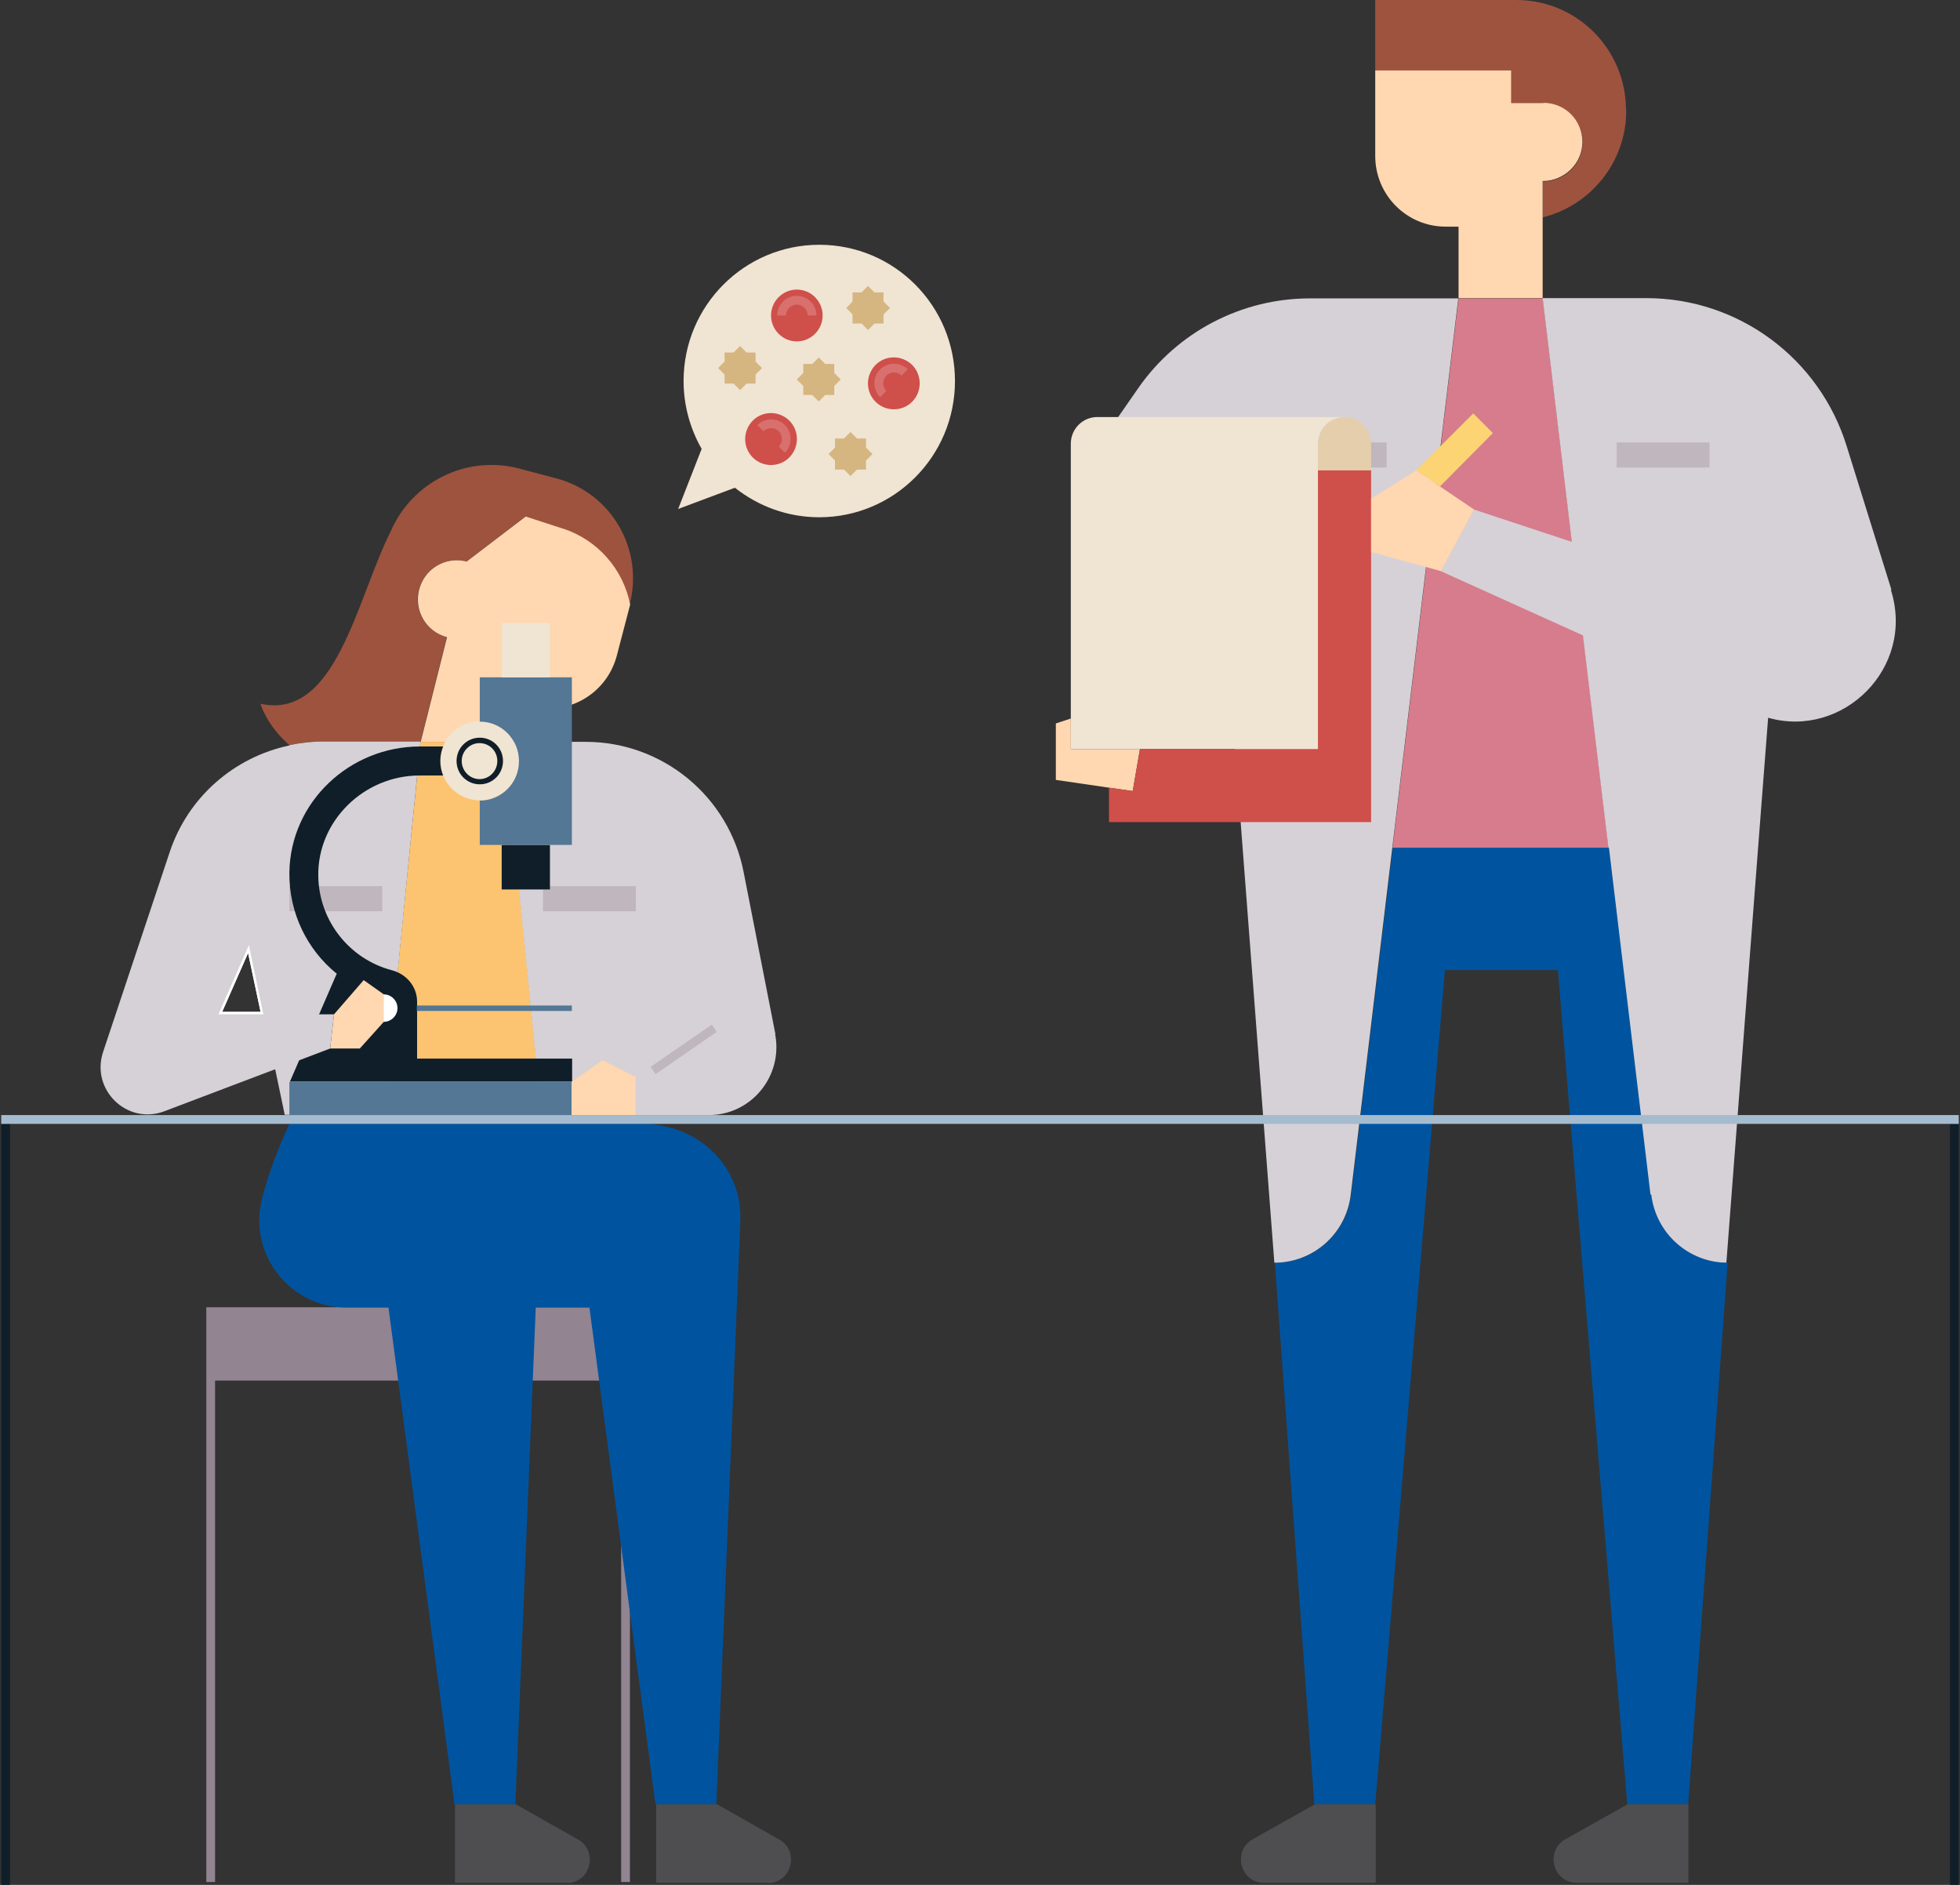
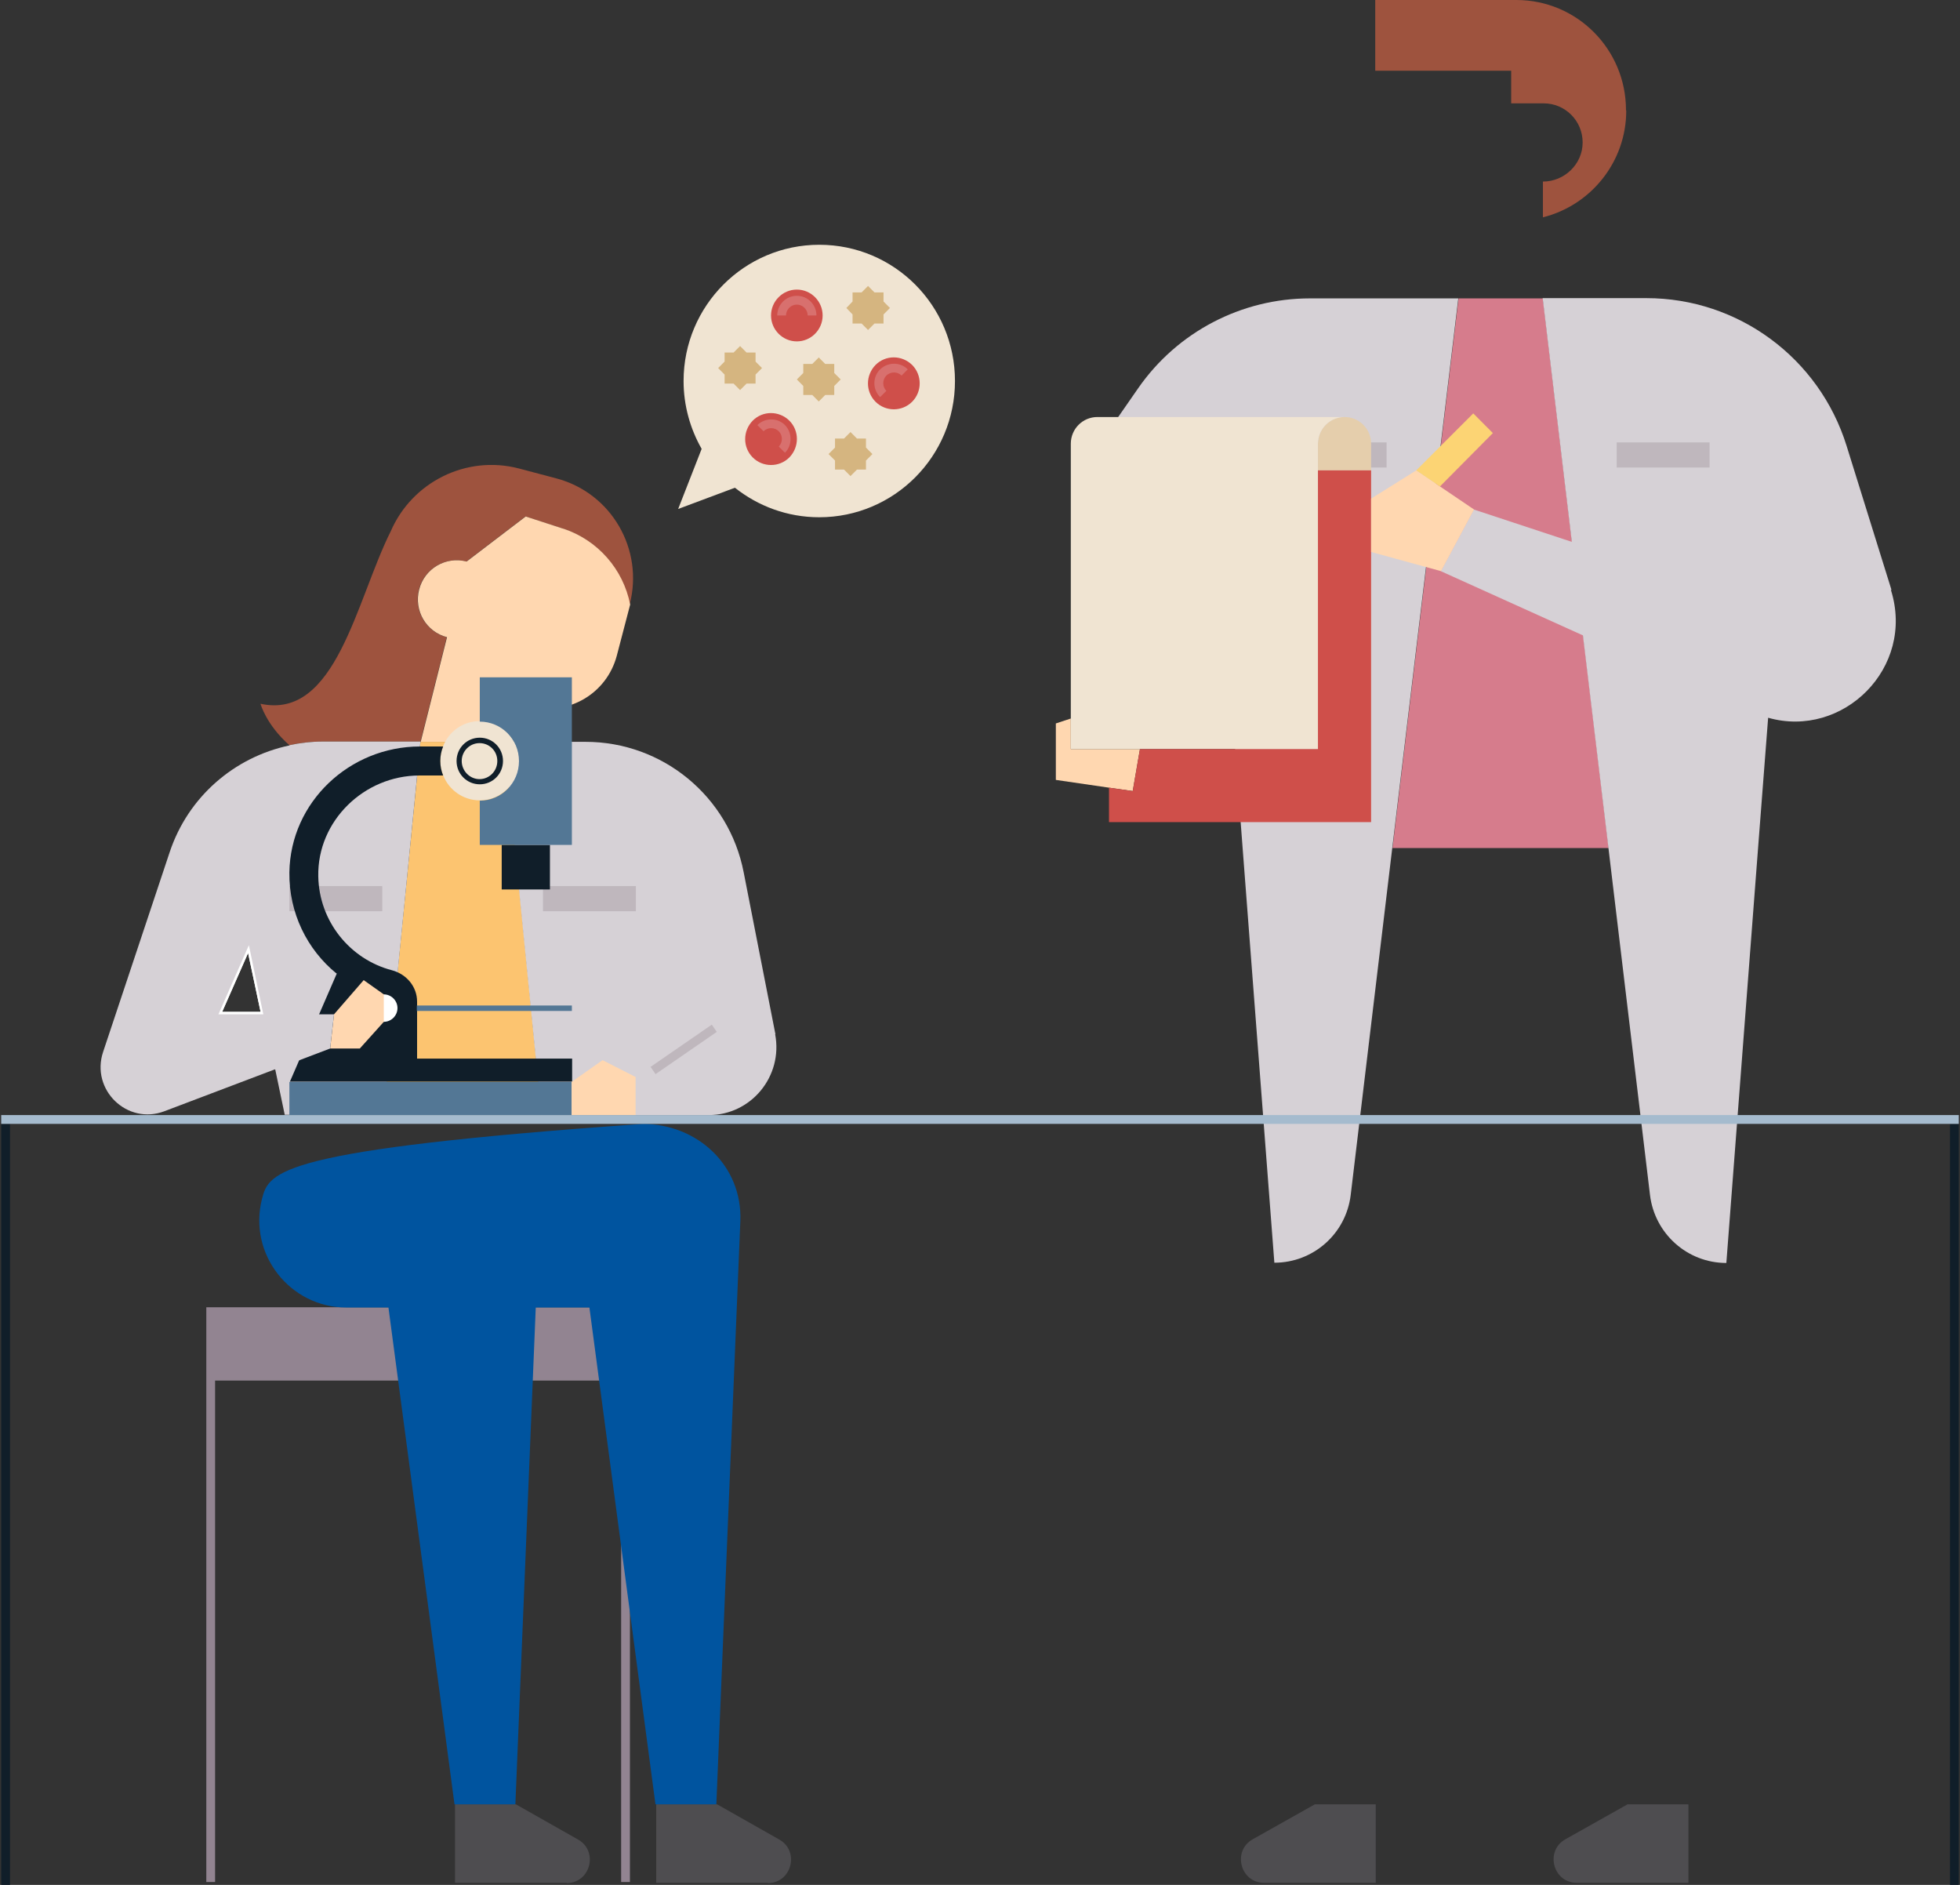
<svg xmlns="http://www.w3.org/2000/svg" width="208" height="200" viewBox="0 0 208 200" fill="none">
  <rect x="0" y="0" width="208" height="200" fill="#333333" stroke="none" />
  <g clip-path="url(#clip0_9_2304)">
    <path d="M21.894 138.711V146.489V199.698H22.825V146.489H65.918V199.698H66.849V146.489V138.711H21.894Z" fill="#928491" />
    <path d="M81.496 199.78H69.641V191.453H76.102L82.7 195.19C84.89 196.427 84.014 199.808 81.496 199.808" fill="#4E4D50" />
    <path d="M60.141 199.78H48.286V191.453H54.748L61.346 195.19C63.536 196.427 62.66 199.808 60.141 199.808" fill="#4E4D50" />
-     <path d="M68.245 119.252H30.71C29.478 121.973 28.547 124.309 27.808 127.195C26.302 133.049 30.765 138.738 36.76 138.738H41.223L48.232 191.453H54.693L56.856 138.738H62.55L69.559 191.453H76.02L78.566 129.586C78.812 123.705 74.021 119.252 68.163 119.252" fill="#00549F" />
+     <path d="M68.245 119.252C29.478 121.973 28.547 124.309 27.808 127.195C26.302 133.049 30.765 138.738 36.76 138.738H41.223L48.232 191.453H54.693L56.856 138.738H62.55L69.559 191.453H76.02L78.566 129.586C78.812 123.705 74.021 119.252 68.163 119.252" fill="#00549F" />
    <path d="M23.181 107.627H27.972L26.412 100.289L23.181 107.627Z" stroke="white" stroke-width="0.516" stroke-miterlimit="10" />
    <path d="M23.181 107.627H27.972L26.412 100.289L23.181 107.627Z" stroke="white" stroke-width="0.516" stroke-miterlimit="10" />
    <path d="M44.618 78.714L47.41 67.61C45.193 67.033 43.879 64.752 44.453 62.553C45.029 60.327 47.301 59.008 49.491 59.585L55.761 54.803L59.73 56.094C63.371 57.276 66.082 60.382 66.821 64.147C68.354 58.293 64.877 52.302 59.046 50.763L55.103 49.718C49.464 48.234 43.714 51.175 41.469 56.369C37.801 63.68 35.665 76.433 27.644 74.674C27.644 74.674 28.246 76.9 30.71 79.071C31.832 78.824 33.01 78.686 34.214 78.686H44.618V78.714Z" fill="#9E533E" />
    <path d="M53.57 78.714H45.822H44.618L44.18 83.221L40.675 118.318H57.485L53.57 78.714Z" fill="#FCC470" />
    <path d="M82.29 109.743L78.922 92.566C77.362 84.513 70.325 78.714 62.139 78.714H53.516L57.458 118.318H75.226C79.716 118.318 83.111 114.196 82.262 109.743" fill="#D6D1D6" />
    <path d="M30.71 79.099C24.851 80.335 19.951 84.568 18.007 90.422L10.943 111.612C9.602 115.625 13.489 119.417 17.459 117.906L29.204 113.453L30.217 118.291H40.703L44.18 83.194L44.618 78.686H34.214C33.037 78.686 31.86 78.824 30.71 79.071M23.181 107.627L26.412 100.289L27.945 107.627H23.154H23.181Z" fill="#D6D1D6" />
    <path d="M59.758 56.094L55.788 54.803L49.518 59.585C47.301 59.008 45.056 60.327 44.481 62.553C43.906 64.779 45.22 67.033 47.438 67.61L44.645 78.714H53.57L54.884 74.564L56.308 74.948C60.305 75.993 64.385 73.602 65.452 69.589L66.876 64.147C66.137 60.382 63.426 57.304 59.785 56.094" fill="#FFD7B0" />
    <path d="M40.566 94.022H30.71V96.688H40.566V94.022Z" fill="#BFB7BD" />
    <path d="M67.478 94.022H57.622V96.688H67.478V94.022Z" fill="#BFB7BD" />
    <path d="M55.076 80.747C55.076 83.056 53.214 84.925 50.915 84.925C49.163 84.925 47.629 83.826 47.027 82.259C46.835 81.792 46.726 81.27 46.726 80.72C46.726 80.17 46.835 79.675 47.027 79.181C47.629 77.614 49.135 76.515 50.915 76.515C53.214 76.515 55.076 78.384 55.076 80.692" fill="#F0E4D2" />
    <path d="M58.361 89.652H53.242V94.379H58.361V89.652Z" fill="#101E29" />
    <path d="M35.693 103.284C32.599 100.756 30.655 96.88 30.71 92.565C30.819 85.09 37.116 79.208 44.563 79.208H47.027C46.835 79.675 46.726 80.198 46.726 80.747C46.726 81.297 46.835 81.819 47.027 82.286H44.508C38.65 82.286 33.667 87.096 33.776 92.978C33.858 97.76 37.144 101.8 41.606 102.954C43.139 103.367 44.262 104.686 44.262 106.28V112.326H60.716V114.772H30.765L35.747 103.284H35.693Z" fill="#101E29" />
    <path d="M55.076 80.748C55.076 78.439 53.214 76.57 50.915 76.57V71.87H60.688V89.652H50.915V84.953C53.214 84.953 55.076 83.084 55.076 80.775" fill="#537795" />
    <path d="M48.451 80.748C48.451 79.373 49.546 78.274 50.915 78.274C52.283 78.274 53.379 79.373 53.379 80.748C53.379 82.122 52.283 83.221 50.915 83.221C49.546 83.221 48.451 82.122 48.451 80.748ZM48.998 80.748C48.998 81.792 49.847 82.671 50.887 82.671C51.928 82.671 52.776 81.819 52.776 80.748C52.776 79.676 51.928 78.851 50.887 78.851C49.847 78.851 48.998 79.703 48.998 80.748Z" fill="#101E29" />
    <path d="M60.688 106.692H44.234V107.27H60.688V106.692Z" fill="#537795" />
-     <path d="M58.361 66.099H53.242V71.871H58.361V66.099Z" fill="#F0E4D2" />
    <path d="M60.661 114.8H30.71V118.318H60.661V114.8Z" fill="#537795" />
    <path d="M39.279 106.967C39.279 107.764 39.936 108.424 40.73 108.424C41.524 108.424 42.181 107.764 42.181 106.967C42.181 106.17 41.524 105.511 40.73 105.511C39.936 105.511 39.279 106.17 39.279 106.967Z" fill="white" />
    <path d="M35.446 107.627L38.595 103.999L40.73 105.51V108.424L38.184 111.255H35.036L35.446 107.627Z" fill="#FFD7B0" />
    <path d="M60.661 114.8L63.946 112.491L67.451 114.278V118.318H60.661V114.8Z" fill="#FFD7B0" />
    <path d="M75.537 108.721L69.039 113.204L69.567 113.974L76.065 109.491L75.537 108.721Z" fill="#BFB7BD" />
    <path d="M35.446 107.627H27.972L29.177 113.481L35.036 111.255L35.446 107.627Z" fill="#D6D1D6" />
    <path d="M170.719 89.982L163.738 31.661H154.786L147.777 89.982H170.719Z" fill="#D67C8C" />
    <path d="M200.725 62.581L195.962 47.3C193.06 37.983 184.463 31.634 174.717 31.634H163.711L166.804 57.496L156.401 54.061L152.897 60.602L167.982 67.418L170.692 89.982L175.1 126.783C175.593 130.906 179.07 134.011 183.204 134.011L186.571 89.982L187.639 76.158C195.551 78.412 203.272 70.881 200.671 62.608" fill="#D6D1D6" />
-     <path d="M175.155 126.755L170.747 89.955H147.804L143.396 126.755C142.904 130.878 139.427 133.984 135.293 133.984L139.481 191.452H145.943L153.335 102.927H165.326L172.691 191.452H179.152L183.341 133.984C179.206 133.984 175.73 130.878 175.237 126.755" fill="#00549F" />
    <path d="M134.143 199.78H145.997V191.453H139.536L132.938 195.163C130.748 196.4 131.624 199.78 134.143 199.78Z" fill="#4E4D50" />
    <path d="M167.325 199.78H179.179V191.453H172.718L166.12 195.163C163.93 196.4 164.806 199.78 167.325 199.78Z" fill="#4E4D50" />
    <path d="M172.554 11.681C172.554 5.222 167.352 0 160.918 0H145.943V7.503H160.371V10.966H163.82C166.093 10.966 167.954 12.807 167.954 15.116C167.954 17.425 166.011 19.266 163.738 19.266V23.059C168.803 21.795 172.581 17.205 172.581 11.736" fill="#9E533E" />
-     <path d="M163.82 10.939H160.371V7.476H145.943V16.546C145.943 20.696 149.283 24.049 153.417 24.049H154.786V31.634H163.711V19.211C165.983 19.211 167.927 17.37 167.927 15.061C167.927 12.753 166.093 10.911 163.793 10.911" fill="#FFD7B0" />
    <path d="M139.016 31.661C131.761 31.661 124.944 35.207 120.783 41.198L118.647 44.276H128.394L131.87 89.982L135.238 133.984C139.372 133.984 142.849 130.906 143.342 126.783L147.75 89.982L154.758 31.661H138.989H139.016Z" fill="#D6D1D6" />
    <path d="M147.147 46.942H137.291V49.608H147.147V46.942Z" fill="#BFB7BD" />
    <path d="M181.424 46.942H171.568V49.608H181.424V46.942Z" fill="#BFB7BD" />
    <path d="M113.637 79.483V76.24L112.049 76.762V82.754L117.689 83.578L120.208 83.936L120.974 79.483H117.689H113.637Z" fill="#FFD7B0" />
    <path d="M139.865 47.08V49.911H145.505V47.08C145.505 45.513 144.245 44.249 142.685 44.249C141.124 44.249 139.865 45.513 139.865 47.08Z" fill="#E5CEAC" />
    <path d="M117.689 79.483H139.865V47.08C139.865 45.513 141.124 44.249 142.685 44.249H116.457C114.896 44.249 113.637 45.513 113.637 47.08V79.483" fill="#F0E4D2" />
    <path d="M139.865 49.911V79.483H130.721H120.974L120.208 83.936L117.689 83.578V87.234H132.254H145.505V83.166V49.911H142.685H139.865Z" fill="#CF4F4A" />
    <path d="M156.428 54.061L150.296 49.911L145.505 52.906V58.568L152.924 60.602L156.428 54.061Z" fill="#FFD7B0" />
    <path d="M158.427 45.953L152.814 51.615L150.296 49.911L156.346 43.864L158.427 45.953Z" fill="#FCD474" />
    <path d="M207.871 119.252H206.94V200H207.871V119.252Z" fill="#101E29" />
    <path d="M1.06 119.252H0.129V200H1.06V119.252Z" fill="#101E29" />
    <path d="M0.129 118.318V119.253H1.06H206.94H207.871V118.318H0.129Z" fill="#A5BBCE" />
    <path d="M86.944 25.972C79.004 25.972 72.543 32.431 72.543 40.429C72.543 43.04 73.255 45.513 74.46 47.629L71.968 54.006L77.991 51.752C80.455 53.703 83.549 54.885 86.944 54.885C94.883 54.885 101.344 48.426 101.344 40.429C101.344 32.431 94.911 25.972 86.944 25.972Z" fill="#F0E4D2" />
    <path d="M87.3 33.475C87.3 34.987 86.068 36.224 84.562 36.224C83.056 36.224 81.824 34.987 81.824 33.475C81.824 31.964 83.056 30.727 84.562 30.727C86.068 30.727 87.3 31.964 87.3 33.475Z" fill="#CF4F4A" />
    <path d="M86.643 33.475H85.712C85.712 32.843 85.192 32.321 84.562 32.321C83.932 32.321 83.412 32.843 83.412 33.475H82.481C82.481 32.321 83.412 31.387 84.562 31.387C85.712 31.387 86.643 32.321 86.643 33.475Z" fill="#D8706E" />
    <path d="M96.8 38.725C97.867 39.797 97.867 41.556 96.8 42.627C95.732 43.699 93.98 43.699 92.912 42.627C91.844 41.556 91.844 39.824 92.912 38.725C93.98 37.653 95.704 37.653 96.8 38.725Z" fill="#CF4F4A" />
    <path d="M93.405 42.133C92.584 41.336 92.584 39.989 93.405 39.192C94.226 38.395 95.54 38.395 96.334 39.192L95.677 39.851C95.239 39.412 94.5 39.412 94.062 39.851C93.624 40.291 93.624 41.033 94.062 41.473L93.405 42.133Z" fill="#D8706E" />
    <path d="M83.768 48.537C82.7 49.609 80.948 49.609 79.88 48.537C78.812 47.465 78.812 45.733 79.88 44.634C80.948 43.562 82.673 43.562 83.768 44.634C84.836 45.706 84.836 47.437 83.768 48.537Z" fill="#CF4F4A" />
    <path d="M83.302 48.042L82.645 47.382C83.083 46.942 83.083 46.2 82.645 45.761C82.207 45.321 81.468 45.321 81.03 45.761L80.373 45.101C81.194 44.304 82.508 44.304 83.302 45.101C84.096 45.925 84.096 47.245 83.302 48.042Z" fill="#D8706E" />
    <path d="M91.899 48.866L92.584 48.179L91.899 47.492V46.53H90.941L90.256 45.843L89.572 46.53H88.614V47.492L87.929 48.179L88.614 48.866V49.828H89.572L90.256 50.515L90.941 49.828H91.899V48.866Z" fill="#D5B580" />
    <path d="M93.761 33.365L94.445 32.678L93.761 31.991V31.029H92.802L92.118 30.342L91.434 31.029H90.475V31.991L89.818 32.678L90.475 33.365V34.327H91.434L92.118 35.014L92.802 34.327H93.761V33.365Z" fill="#D5B580" />
    <path d="M80.181 39.742L80.866 39.055L80.181 38.367V37.406H79.223L78.539 36.718L77.854 37.406H76.896V38.367L76.212 39.055L76.896 39.742V40.704H77.854L78.539 41.391L79.223 40.704H80.181V39.742Z" fill="#D5B580" />
    <path d="M88.532 40.951L89.216 40.264L88.532 39.577V38.615H87.573L86.889 37.928L86.204 38.615H85.246V39.577L84.562 40.264L85.246 40.951V41.913H86.204L86.889 42.6L87.573 41.913H88.532V40.951Z" fill="#D5B580" />
  </g>
  <defs>
    <clipPath id="clip0_9_2304">
      <rect width="207.742" height="200" fill="white" transform="translate(0.129)" />
    </clipPath>
  </defs>
</svg>